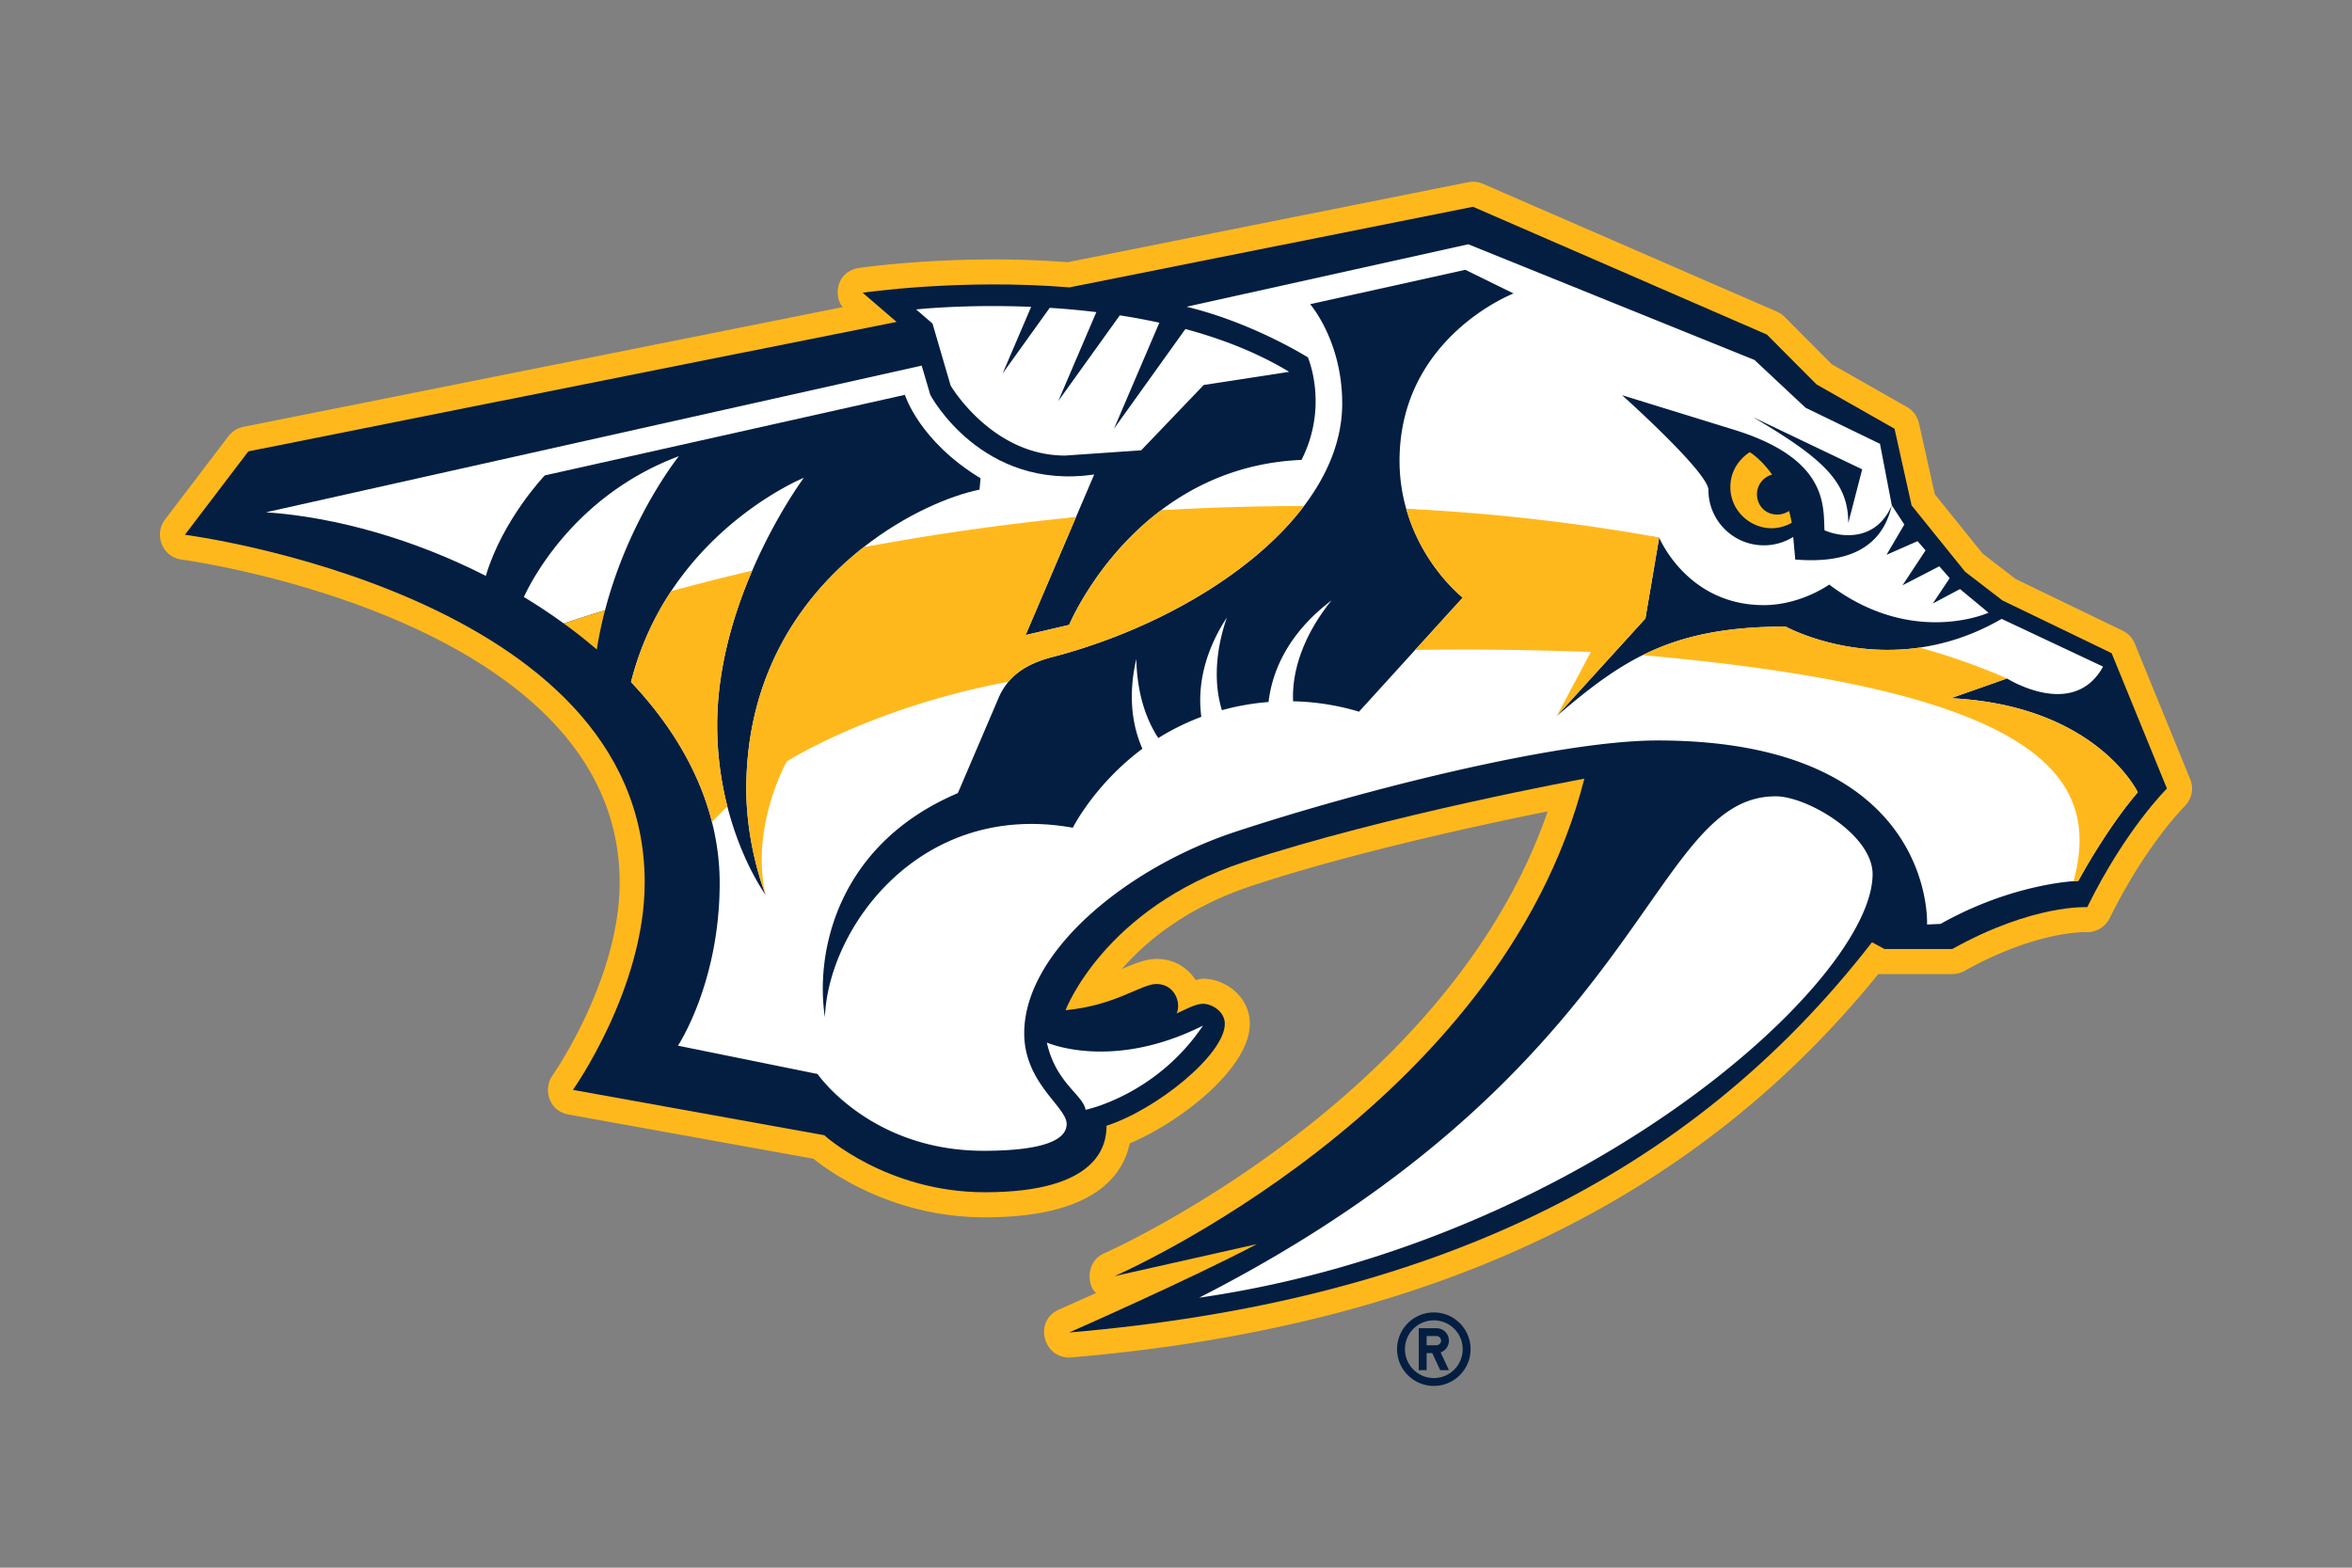
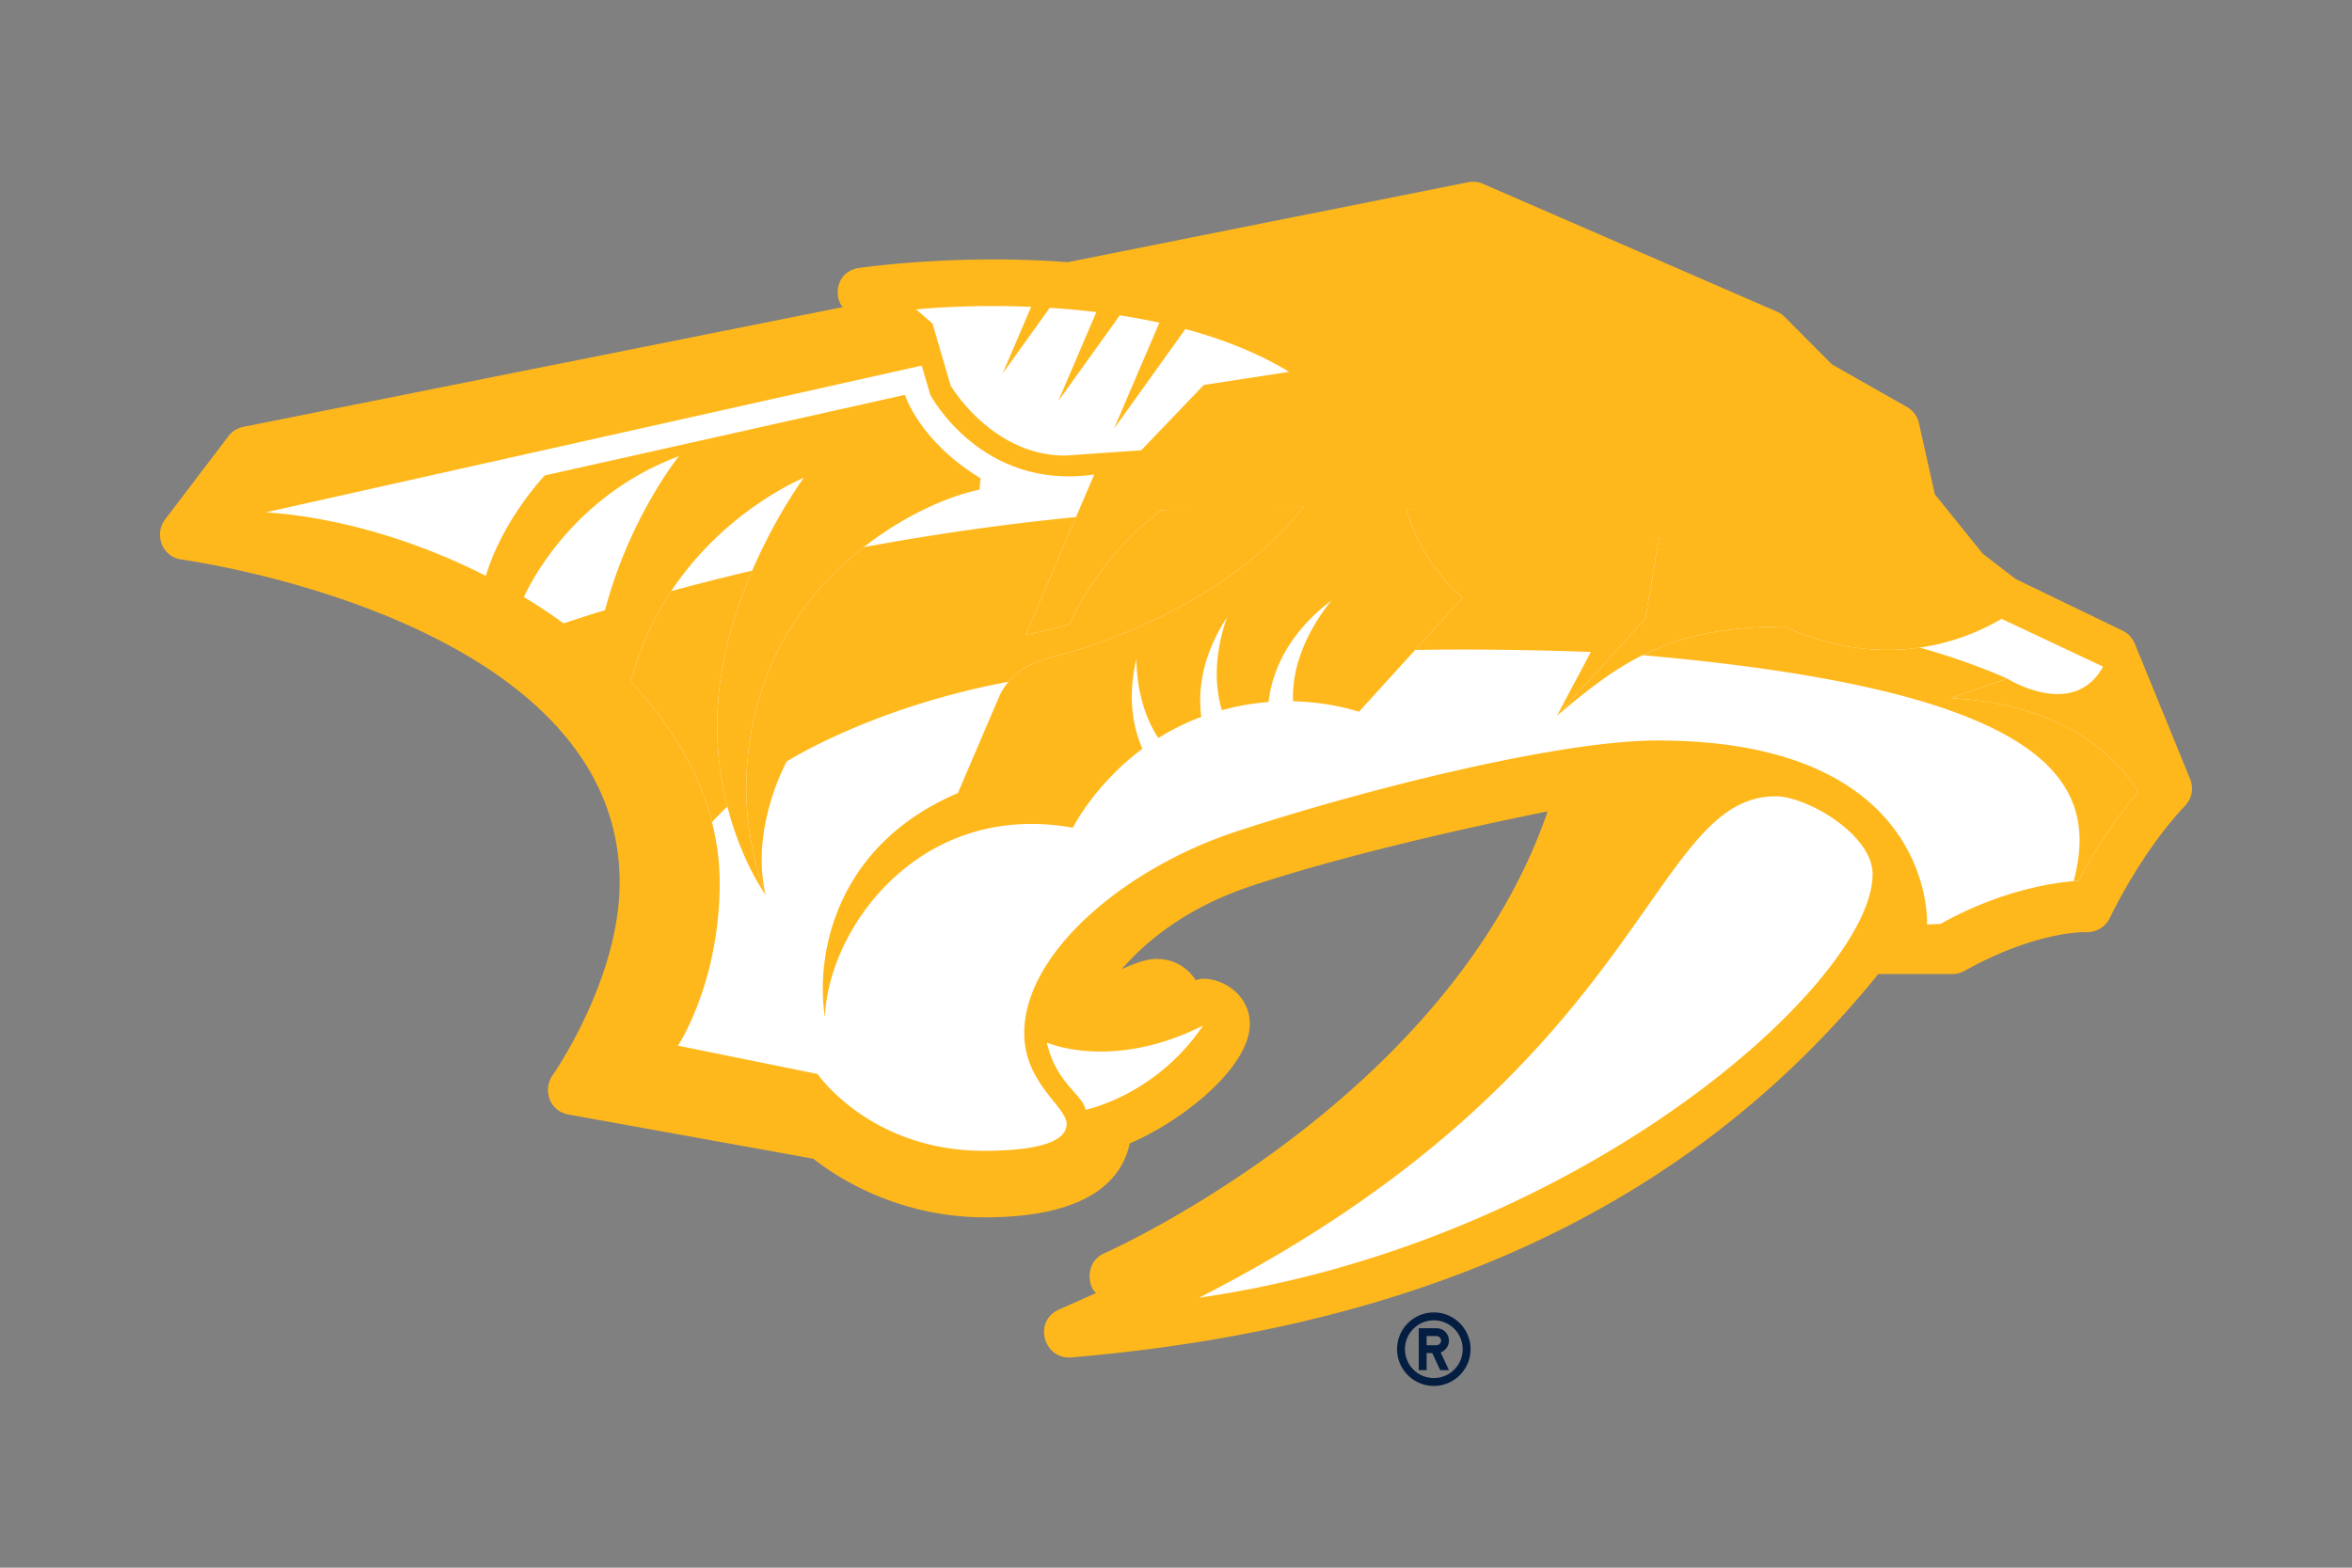
<svg xmlns="http://www.w3.org/2000/svg" viewBox="0 0 960 640" xml:space="preserve">
  <rect x="0" y="0" width="960" height="640" fill="#808080" stroke="none" />
  <path fill="#041E42" d="M585.237 535.795c-8.282 0-15.005 6.713-15.005 15 0 8.279 6.723 15.002 15.005 15.002s14.995-6.723 14.995-15.001c0-8.288-6.713-15.001-14.995-15.001zm0 26.783a11.772 11.772 0 0 1-11.782-11.782c0-6.51 5.264-11.775 11.782-11.775 6.51 0 11.78 5.265 11.78 11.775 0 6.512-5.27 11.782-11.78 11.782zm6.164-15.26a5.085 5.085 0 0 0-5.09-5.082h-7.228v17.123h3.213v-6.954h2.306l3.246 6.954h3.553l-3.389-7.251a5.096 5.096 0 0 0 3.389-4.79zm-5.09 1.872h-4.015v-3.747h4.015c1.032 0 1.877.84 1.877 1.876a1.878 1.878 0 0 1-1.877 1.871z" />
  <path fill="#FFB81C" d="M871.345 262.779a10.196 10.196 0 0 0-5.022-5.335l-43.592-21.055-13.444-10.335-19.58-24.287-6.447-28.954a10.218 10.218 0 0 0-4.928-6.669l-30.633-17.408-19.269-19.356a10.217 10.217 0 0 0-3.174-2.164L605.305 75.053a10.248 10.248 0 0 0-6.074-.655L435.77 107.047c-44.504-3.474-83.506 2.11-85.155 2.343-10.03 1.667-10.083 12.5-6.596 15.981L99.354 174.253a10.223 10.223 0 0 0-6.125 3.828l-25.892 34.04c-4.6 6.05-1.134 15.289 6.828 16.326 1.792.234 178.755 24.462 178.755 131.808 0 39.525-27.13 78.39-27.408 78.781-3.922 5.563-1.54 14.502 6.53 15.96L332 473.043c7.573 6.054 33.009 23.923 70.019 23.923 43.827 0 56.235-16.577 59.08-30.166 21.727-9.247 49.041-31.154 49.041-48.838 0-11.007-9.903-18.403-19.159-18.403-1.052 0-2 .382-3.008.55 0 0-4.668-8.63-15.954-8.63-4.824 0-10.071 2.418-14.16 4.157 10.019-11.507 26.578-25.233 53.063-33.997 40.852-13.55 94.104-25.03 120.779-30.401-40.548 117.831-179.403 179.724-180.866 180.355-8.264 3.593-6.77 14.061-3.366 16.235l-15.189 6.794c-10.794 4.76-6.196 20.485 4.99 19.535 146.551-12.461 254.326-63.765 329.379-156.504h30.192c1.75 0 3.458-.453 4.987-1.28 29.528-16.503 49.357-15.826 49.55-15.813 4.065.172 7.927-2.058 9.71-5.69 14.634-29.748 30.394-45.513 30.544-45.654 2.178-2.188 4.279-6.292 2.3-11.161l-22.587-55.275z" />
-   <path fill="#041E42" d="m817.333 245.134-15.24-11.717-21.85-27.092-6.96-31.293-31.851-18.1-20.235-20.338-119.963-52.173-164.747 32.902c-44.505-3.677-84.385 2.184-84.385 2.184l13.849 11.913-264.591 52.85-25.888 34.042s187.67 24.21 187.67 141.943c0 43.407-29.289 84.679-29.289 84.679l102.57 18.507s25.514 23.288 65.596 23.288c46.633 0 49.633-19.54 49.633-27.153 20.502-6.624 48.272-29.154 48.272-41.615 0-4.995-5.199-8.175-8.94-8.175-3.101 0-7.295 2.453-10.709 3.925 1.951-4.351-.846-12.008-8.259-12.008-6.21 0-16.72 8.805-37.097 10.698 0 0 15.593-41.536 72.785-60.48 57.789-19.141 138.97-34.034 138.97-34.034-34.386 134.825-191.76 203.085-191.76 203.085l58.069-13.073c-26.917 14.211-76.584 36.077-76.584 36.077 146.384-12.46 252.915-62.846 327.679-159.306l5.086 2.751h27.679c33.041-18.421 55.086-17.074 55.086-17.074 15.7-31.937 32.534-48.425 32.534-48.425l-22.58-55.273-44.55-21.515z" />
  <g fill="#FFF">
    <path d="M213.826 243.726a230.795 230.795 0 0 1 16.289 10.806 717.188 717.188 0 0 1 16.832-5.389c9.89-37.82 30.152-62.91 30.152-62.91-41.994 15.697-59.798 49.977-63.273 57.493M388.014 157.41s16.789 28.572 46.705 28.572l31.076-2.145 25.528-26.675 34.862-5.363c-12.92-7.83-27.494-13.468-42.355-17.475l-29.146 40.704 18.523-43.293a268.838 268.838 0 0 0-16.148-2.995l-25.115 34.996 15.54-36.314a327.77 327.77 0 0 0-19.027-1.751l-19.21 26.78 11.623-27.176c-27.122-1.14-46.926 1.056-46.926 1.056l6.674 5.759 7.397 25.32zM427.285 425.616c3.668 16.577 14.75 21.261 15.813 27.461 0 0 28.8-5.923 47.921-34.386-37.245 18.743-63.734 6.925-63.734 6.925M764.326 356.902c0-16.24-26.876-31.813-39.537-31.813-52.163 0-51.447 110.804-235.345 204.689 156.62-22.63 274.882-129.163 274.882-172.876" />
    <path d="m400.237 195.252-.439 4.642c-11.642 2.354-29.903 9.844-47.327 23.513l86.708-12.307 7.435-17.401c-46.108 6.766-66.89-32.465-66.89-32.465l-3.529-11.977-267.604 59.88c28.872 1.996 60.703 11.18 89.699 25.964 6.914-23.098 24.063-41.011 24.063-41.011l146.994-32.896s5.818 18.9 30.89 34.058z" />
    <path d="m796.307 285.037 22.873-8.06s27.099 17.153 39.215-4.838l-41.402-19.486c-11.585 6.705-22.948 10.216-33.462 11.728v.004c-31.049 4.455-54.685-8.585-54.685-8.585-25.745 0-43.324 4.14-58.412 11.669h-.004c-12.298 6.14-22.94 14.532-34.987 24.797l36.159-39.78 5.612-33.045-103.25-11.743c6.605 23.458 23.075 36.276 23.075 36.276l-19.431 21.37-22.904 25.198c-8.545-2.586-17.565-4.036-26.914-4.25-.548-12.744 4.455-27.244 15.669-41.158-14.845 11.193-23.811 25.549-25.685 41.457-6.53.503-12.9 1.646-19.042 3.342-3.214-10.595-2.86-23.645 2.032-37.831-8.646 13.182-12.207 27.148-10.422 40.538a100.802 100.802 0 0 0-17.575 8.66c-5.404-8.226-8.713-19.197-8.959-32.275-3.122 13.398-2.255 25.896 2.476 36.64-19.579 14.59-28.403 32.256-28.403 32.256-62.206-11.211-99.858 40.836-101.181 77.362-3.946-25.346 4.162-70.17 54.258-91.502l16.627-38.863a25.804 25.804 0 0 1 4.028-6.596l.009-.002c3.912-4.676 9.616-7.943 17.868-10.085 40.102-10.411 81.075-33.024 102.724-61.62l-58.37 1.725c-26.277 19.83-37.445 46.765-37.445 46.765l-17.796 4.162 20.58-48.167-86.71 12.308c-24.768 19.42-47.857 51.32-47.857 98.723 0 23.675 7.826 43.055 7.886 43.203l.001.007s-9.817-13.348-15.615-36.087l-.001.002a133.858 133.858 0 0 1-4.164-33.187c0-23.328 6.721-45.509 14.304-63.11v-.003c9.812-22.78 21.066-37.896 21.066-37.896s-32.088 13.001-54.14 46.266l-.004.001c-6.856 10.343-12.738 22.646-16.385 37.12 15.896 16.825 27.722 36.106 33.05 57.183 2.038 8.044 3.13 16.363 3.13 24.91 0 40.726-17.024 66.349-17.024 66.349l56.978 11.559s21.543 31.356 67.808 31.356c14.632 0 33.86-1.619 33.86-10.955 0-7.05-17.315-16.617-17.315-37.041 0-33.148 41.643-67.56 86.328-82.284 52.216-17.2 131.984-37.233 172.112-37.233 113.815 0 110.062 75.137 110.062 75.137l5.523-.256c25.332-14.24 47.76-16.951 54.3-17.448 1.249-.105 1.917-.115 1.917-.115s11.232-20.963 24.26-36.165c0 0-16.907-35.457-76.246-38.407z" />
-     <path d="m473.84 208.34 58.37-1.727c9.797-12.939 15.633-27.099 15.633-41.912 0-25.55-13.086-40.513-13.086-40.513l63.325-14.042 19.694 9.663s-46.533 17.877-46.533 68.322c0 7.173 1.06 13.69 2.721 19.566l103.25 11.742s11.364 27.599 42.67 27.599c15.149 0 26.73-8.396 26.73-8.396 33.938 25.652 65.027 11.492 65.027 11.492l-11.636-9.655-11.113 5.91 6.909-10.365-4.247-4.826-15.008 7.742 9.396-14.251-3.261-3.764-12.67 5.577 7.26-12.364-5.106-7.843c-4.762 20.895-23.395 23.396-39.408 22.137l-.832-9.24a22.535 22.535 0 0 1-11.985 3.434c-12.499 0-22.623-10.13-22.623-22.613 0-7.156-35.255-38.683-35.255-38.683l45.622 14.086c38.228 11.814 36.56 30.778 36.993 41.063 6.44 2.838 20.938 4.917 27.488-10.184l-4.824-25.106-30.368-14.726-20.857-19.515L599.3 99.724 484.32 125.23c27.087 6.524 49.51 20.665 49.51 20.665s8.611 19.809-2.605 41.861c-24.094 1.012-42.996 9.731-57.385 20.584zm286.238-16.745-5.679 21.969c0-16.627-9.84-26.166-38.94-43.294l44.619 21.325z" />
  </g>
  <g fill="#FFB81C">
    <path d="M819.18 276.976s-15.65-7.12-35.648-12.59c-31.05 4.455-54.686-8.586-54.686-8.586-25.745 0-43.324 4.14-58.412 11.669 166.09 14.604 186.911 51.427 175.935 92.255 1.253-.104 1.924-.115 1.924-.115s11.232-20.963 24.26-36.165c0 0-16.907-35.456-76.246-38.406l22.874-8.062zM307.027 232.959a977.538 977.538 0 0 0-33.078 8.368c-6.856 10.344-12.738 22.647-16.386 37.12 15.897 16.825 27.723 36.107 33.05 57.184a118.251 118.251 0 0 1 6.275-6.366 133.915 133.915 0 0 1-4.165-33.195c0-23.329 6.721-45.51 14.304-63.111M677.214 219.441c-35.166-6.376-69.765-10.07-103.25-11.743 6.605 23.458 23.075 36.276 23.075 36.276l-19.431 21.37c35.084-.662 71.719.82 71.719.82l-13.884 26.102 36.159-39.78 5.612-33.045zM436.399 255.106l-17.796 4.162 20.58-48.168c-31.332 3.05-60.463 7.412-86.71 12.308-24.768 19.42-47.857 51.32-47.857 98.723 0 23.767 7.888 43.21 7.888 43.21-6.434-27.527 8.613-54.474 8.613-54.474s34.634-22.124 90.505-32.547c3.912-4.676 9.616-7.943 17.868-10.085 40.102-10.411 81.075-33.024 102.723-61.62-20.01-.04-39.516.574-58.369 1.725-26.277 19.83-37.445 46.766-37.445 46.766M243.583 265.152a167.208 167.208 0 0 1 3.364-16.009 754.158 754.158 0 0 0-16.83 5.383 211.77 211.77 0 0 1 13.466 10.626M723.056 215.648c4.756 0 8.27-2.237 8.27-2.237a55.7 55.7 0 0 0-1.099-4.804c-1.16.73-2.815 1.459-4.77 1.459-5.144 0-8.321-3.952-8.321-8.311 0-3.704 2.542-7.053 6.173-8-4.55-6.433-9.1-9.148-9.1-9.148s-7.94 4.44-7.94 14.23c0 9.796 8.224 16.811 16.787 16.811" />
  </g>
</svg>